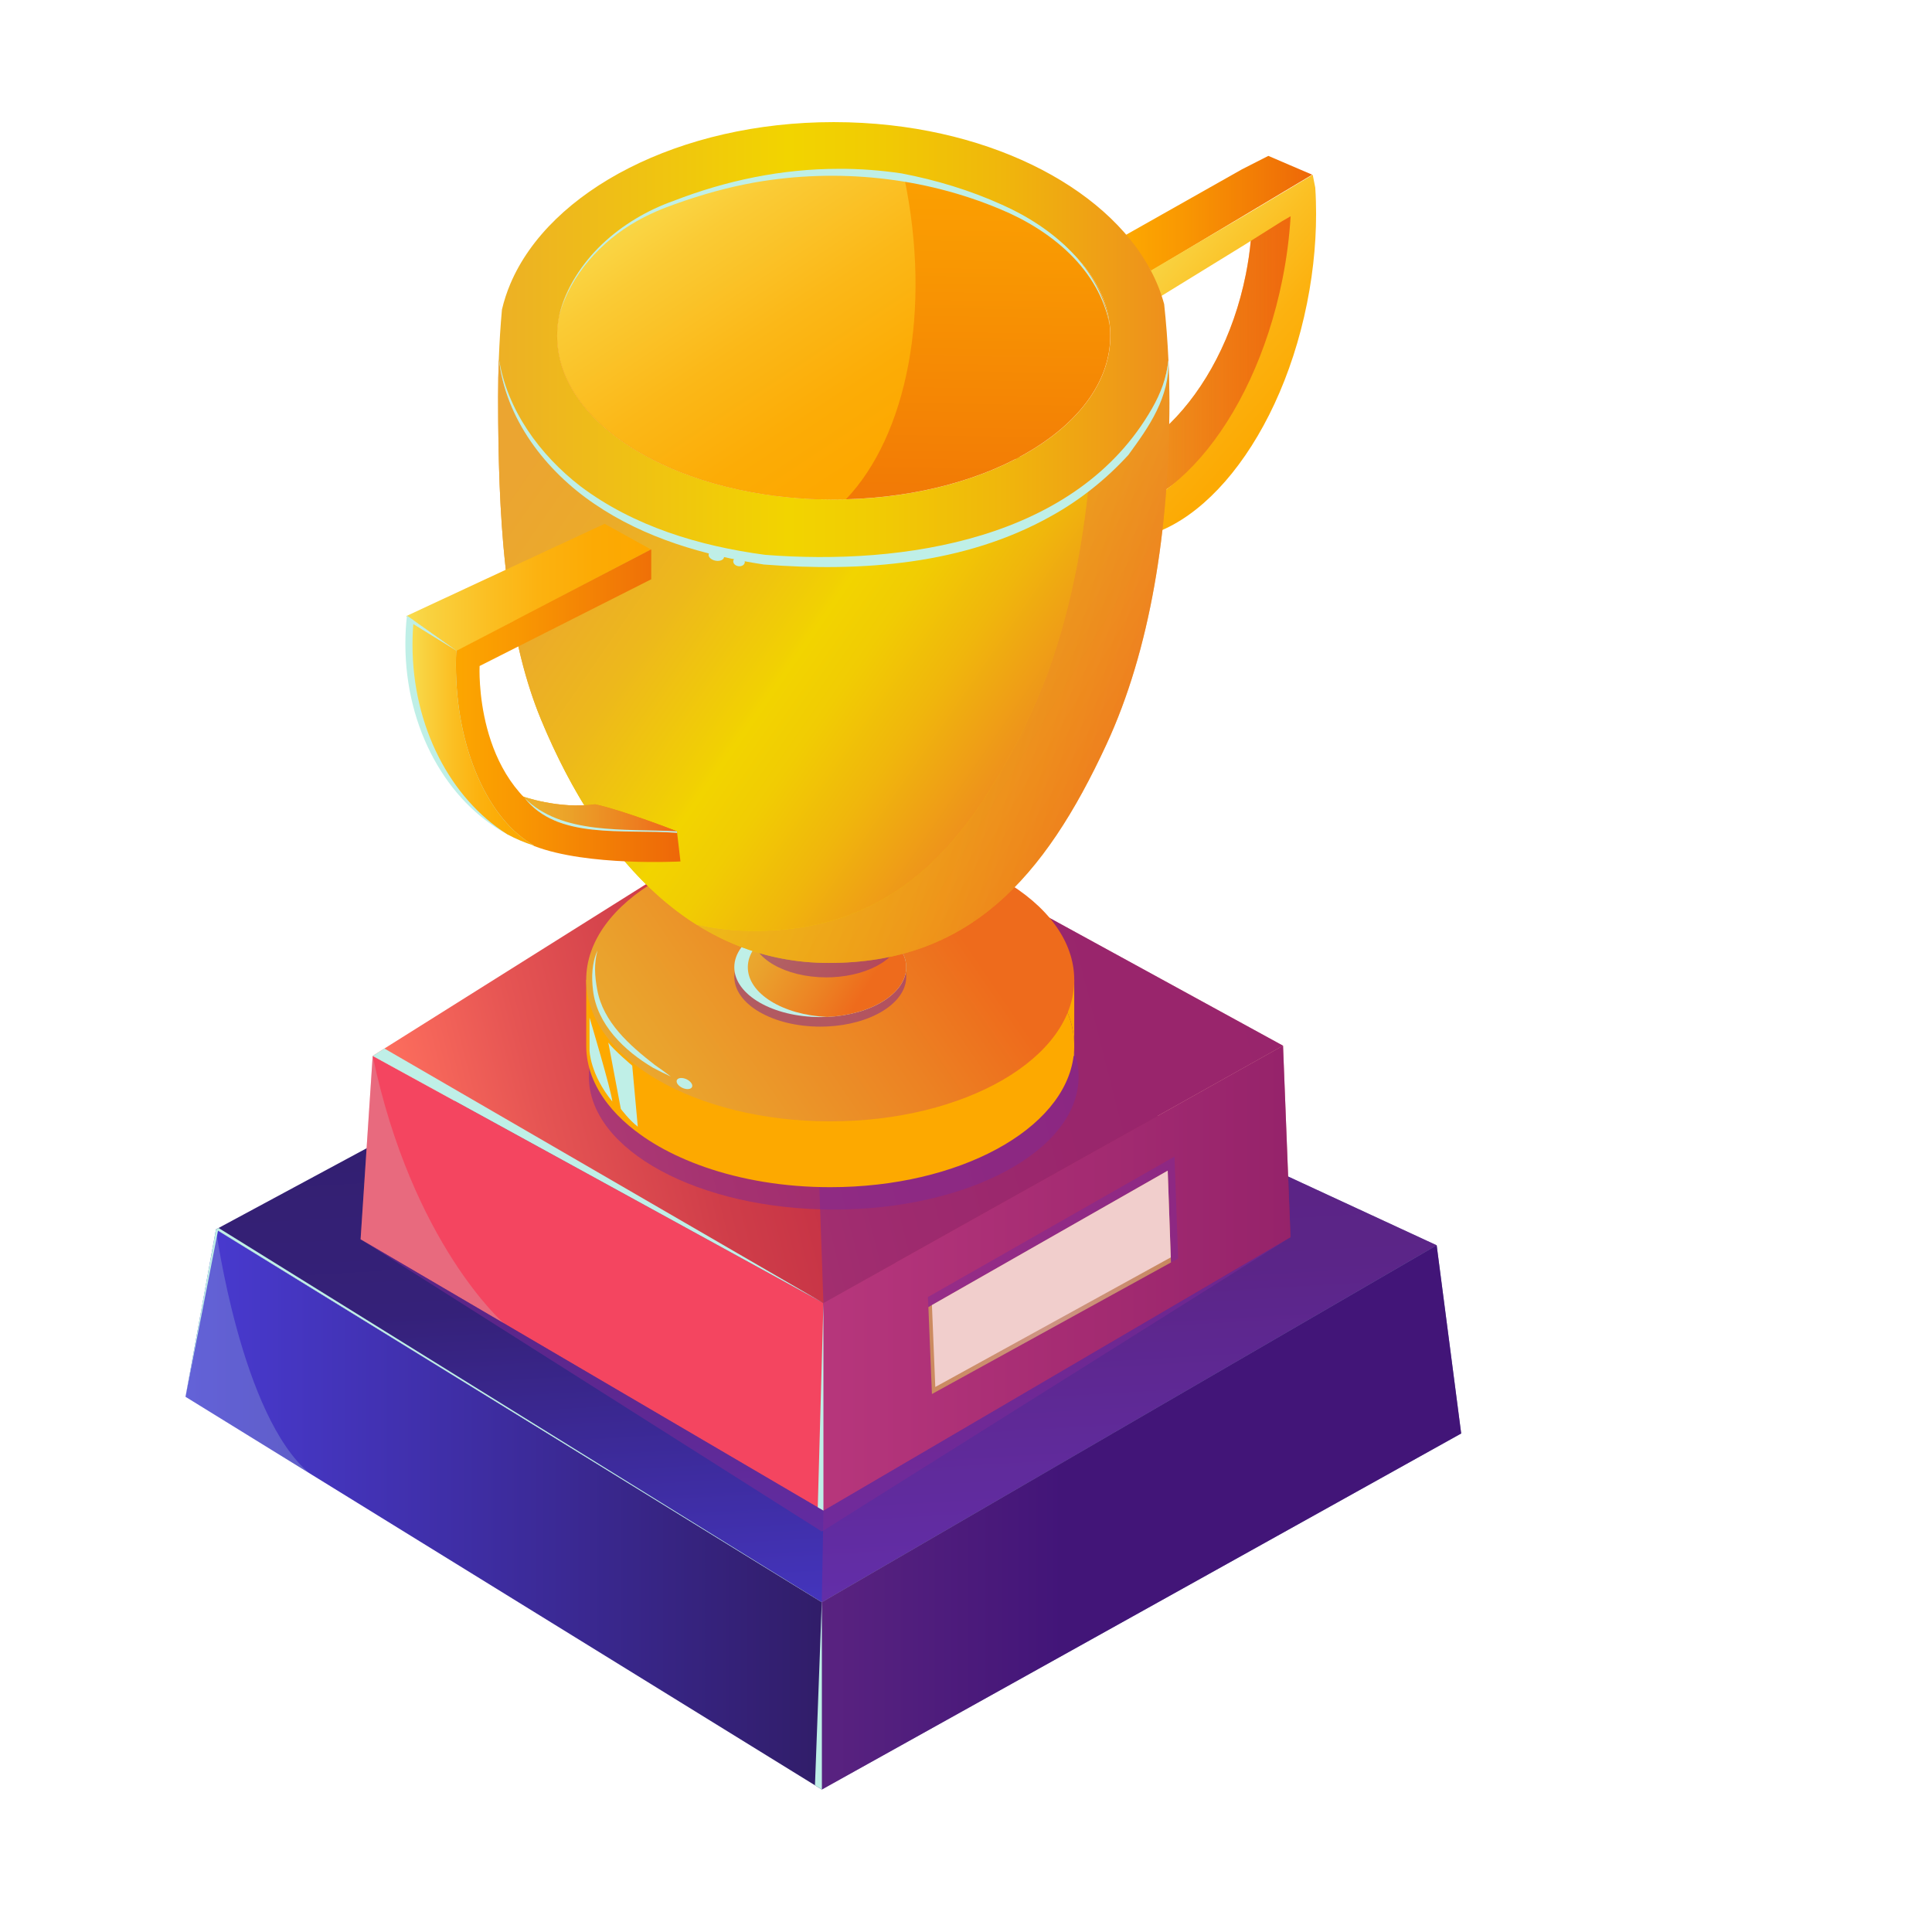
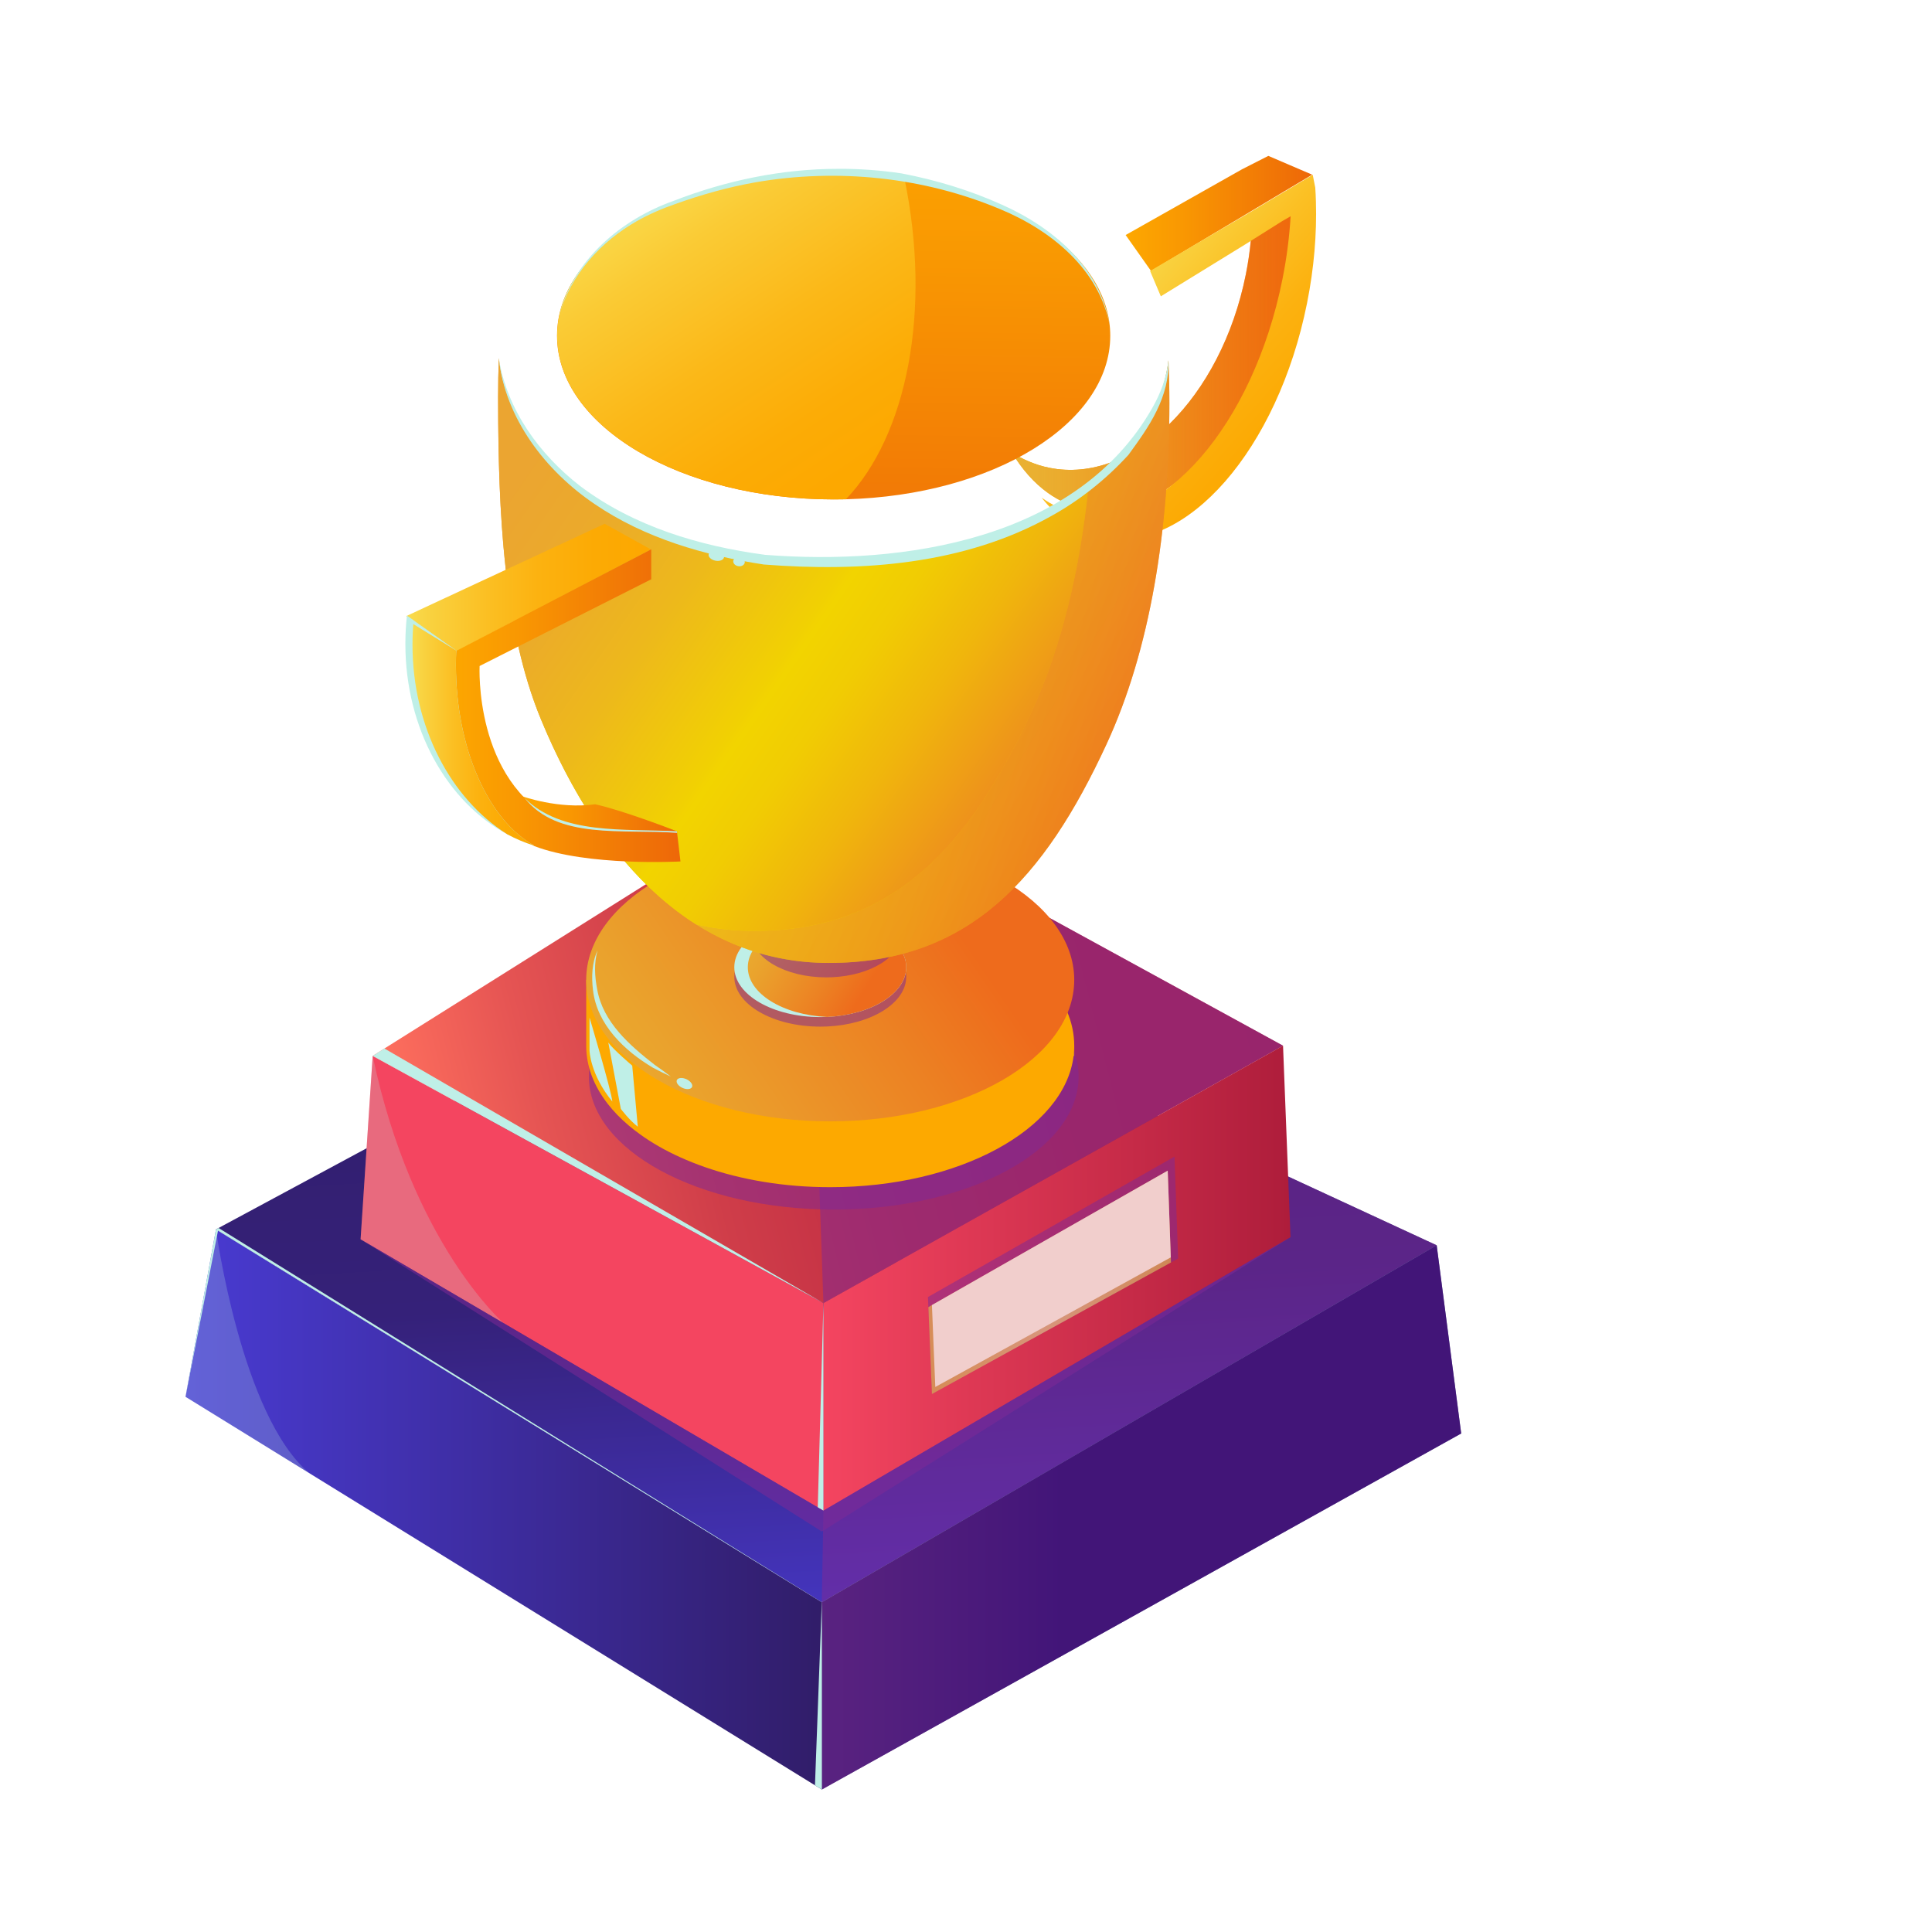
<svg xmlns="http://www.w3.org/2000/svg" xmlns:xlink="http://www.w3.org/1999/xlink" viewBox="0 0 586.36 586.36">
  <defs>
    <style>      .cls-1 {        opacity: .22;      }      .cls-1, .cls-2 {        fill: #bfefe7;      }      .cls-1, .cls-3 {        mix-blend-mode: screen;      }      .cls-4 {        fill: url(#linear-gradient);      }      .cls-5 {        fill: #f1cecc;      }      .cls-6 {        fill: #fda900;      }      .cls-7 {        fill: #f44560;      }      .cls-3 {        fill: url(#linear-gradient-6);        opacity: .55;      }      .cls-8 {        fill: #802997;        opacity: .52;      }      .cls-8, .cls-9, .cls-10, .cls-11 {        mix-blend-mode: multiply;      }      .cls-9 {        fill: url(#linear-gradient-21);        opacity: .91;      }      .cls-10 {        fill: url(#linear-gradient-16);        opacity: .57;      }      .cls-12 {        fill: url(#linear-gradient-8);      }      .cls-13 {        fill: url(#linear-gradient-9);      }      .cls-14 {        fill: url(#linear-gradient-3);      }      .cls-15 {        fill: url(#linear-gradient-4);      }      .cls-16 {        fill: url(#linear-gradient-2);      }      .cls-17 {        fill: url(#linear-gradient-7);      }      .cls-18 {        fill: url(#linear-gradient-5);      }      .cls-19 {        fill: url(#linear-gradient-14);      }      .cls-20 {        fill: url(#linear-gradient-18);      }      .cls-21 {        fill: url(#linear-gradient-22);      }      .cls-22 {        fill: url(#linear-gradient-20);      }      .cls-23 {        fill: url(#linear-gradient-23);      }      .cls-24 {        fill: url(#linear-gradient-15);      }      .cls-25 {        fill: url(#linear-gradient-19);      }      .cls-26 {        fill: url(#linear-gradient-17);      }      .cls-27 {        fill: url(#linear-gradient-13);      }      .cls-28 {        fill: url(#linear-gradient-12);      }      .cls-29 {        fill: url(#linear-gradient-10);      }      .cls-30 {        isolation: isolate;      }      .cls-11 {        fill: url(#linear-gradient-11);      }    </style>
    <linearGradient id="linear-gradient" x1="259.01" y1="517.38" x2="245.49" y2="283.92" gradientUnits="userSpaceOnUse">
      <stop offset="0" stop-color="#493bd3" />
      <stop offset=".54" stop-color="#352179" />
      <stop offset="1" stop-color="#311d69" />
    </linearGradient>
    <linearGradient id="linear-gradient-2" x1="56.31" y1="458.12" x2="249.42" y2="458.12" gradientUnits="userSpaceOnUse">
      <stop offset="0" stop-color="#493bd3" />
      <stop offset="1" stop-color="#311d69" />
    </linearGradient>
    <linearGradient id="linear-gradient-3" x1="249.42" y1="460.53" x2="443.47" y2="460.53" gradientUnits="userSpaceOnUse">
      <stop offset="0" stop-color="#311d69" />
      <stop offset=".38" stop-color="#000058" />
    </linearGradient>
    <linearGradient id="linear-gradient-4" x1="121.26" y1="348.79" x2="389.02" y2="280.63" gradientUnits="userSpaceOnUse">
      <stop offset="0" stop-color="#ff705e" />
      <stop offset=".16" stop-color="#e55453" />
      <stop offset=".33" stop-color="#cf3d49" />
      <stop offset=".52" stop-color="#c02c43" />
      <stop offset=".73" stop-color="#b6233f" />
      <stop offset="1" stop-color="#b4203e" />
    </linearGradient>
    <linearGradient id="linear-gradient-5" x1="249.91" y1="387.93" x2="391.67" y2="387.93" gradientUnits="userSpaceOnUse">
      <stop offset="0" stop-color="#f44560" />
      <stop offset="1" stop-color="#ae1d3b" />
    </linearGradient>
    <linearGradient id="linear-gradient-6" x1="281.76" y1="389.19" x2="355.39" y2="389.19" gradientUnits="userSpaceOnUse">
      <stop offset="0" stop-color="#f7d63d" />
      <stop offset=".13" stop-color="#f8da4a" />
      <stop offset=".36" stop-color="#fce56e" />
      <stop offset=".46" stop-color="#ffeb80" />
      <stop offset=".58" stop-color="#fde878" />
      <stop offset=".77" stop-color="#fbe162" />
      <stop offset="1" stop-color="#f7d741" />
    </linearGradient>
    <linearGradient id="linear-gradient-7" x1="170.55" y1="353.1" x2="292.79" y2="269.46" gradientUnits="userSpaceOnUse">
      <stop offset=".08" stop-color="#eab031" />
      <stop offset=".3" stop-color="#eaa32d" />
      <stop offset=".7" stop-color="#ec8223" />
      <stop offset=".94" stop-color="#ee6b1c" />
    </linearGradient>
    <linearGradient id="linear-gradient-8" x1="223.87" y1="276.83" x2="265" y2="302.2" xlink:href="#linear-gradient-7" />
    <linearGradient id="linear-gradient-9" x1="341.63" y1="64.78" x2="398.26" y2="64.78" gradientUnits="userSpaceOnUse">
      <stop offset="0" stop-color="#fda800" />
      <stop offset=".3" stop-color="#f99802" />
      <stop offset=".89" stop-color="#ef6f07" />
      <stop offset="1" stop-color="#ee6709" />
    </linearGradient>
    <linearGradient id="linear-gradient-10" x1="307.1" y1="109.61" x2="393.65" y2="109.61" xlink:href="#linear-gradient-9" />
    <linearGradient id="linear-gradient-11" x1="307.1" y1="109.61" x2="393.65" y2="109.61" gradientUnits="userSpaceOnUse">
      <stop offset=".08" stop-color="#eab031" />
      <stop offset=".2" stop-color="#eaaa2f" stop-opacity=".95" />
      <stop offset=".41" stop-color="#eb9b2a" stop-opacity=".8" />
      <stop offset=".68" stop-color="#ec8323" stop-opacity=".57" />
      <stop offset=".94" stop-color="#ee6b1c" stop-opacity=".33" />
    </linearGradient>
    <linearGradient id="linear-gradient-12" x1="337.41" y1="84.63" x2="399.42" y2="140.28" gradientUnits="userSpaceOnUse">
      <stop offset="0" stop-color="#f9dc4e" />
      <stop offset=".09" stop-color="#f9d240" />
      <stop offset=".32" stop-color="#fbc024" />
      <stop offset=".54" stop-color="#fcb210" />
      <stop offset=".77" stop-color="#fcaa04" />
      <stop offset=".99" stop-color="#fda800" />
    </linearGradient>
    <linearGradient id="linear-gradient-13" x1="123.6" y1="104.17" x2="375.12" y2="104.17" gradientUnits="userSpaceOnUse">
      <stop offset="0" stop-color="#eba531" />
      <stop offset=".46" stop-color="#f2d400" />
      <stop offset=".56" stop-color="#f1cc03" />
      <stop offset=".72" stop-color="#f0b60c" />
      <stop offset=".9" stop-color="#ee931b" />
      <stop offset="1" stop-color="#ee7f24" />
    </linearGradient>
    <linearGradient id="linear-gradient-14" x1="254.2" y1="26.91" x2="251.53" y2="194.79" xlink:href="#linear-gradient-9" />
    <linearGradient id="linear-gradient-15" x1="161.44" y1="163.21" x2="357.86" y2="217.32" gradientUnits="userSpaceOnUse">
      <stop offset="0" stop-color="#eba531" />
      <stop offset=".4" stop-color="#f2d400" />
      <stop offset=".52" stop-color="#f1cc03" />
      <stop offset=".69" stop-color="#f0b60c" />
      <stop offset=".89" stop-color="#ee931b" />
      <stop offset="1" stop-color="#ee7f24" />
    </linearGradient>
    <linearGradient id="linear-gradient-16" x1="233.3" y1="164.63" x2="355.93" y2="239.56" xlink:href="#linear-gradient-7" />
    <linearGradient id="linear-gradient-17" x1="161.06" y1="138.48" x2="314.61" y2="244.5" gradientUnits="userSpaceOnUse">
      <stop offset="0" stop-color="#eba531" />
      <stop offset=".15" stop-color="#ebaa2b" />
      <stop offset=".32" stop-color="#edb81c" />
      <stop offset=".52" stop-color="#f1d003" />
      <stop offset=".54" stop-color="#f2d400" />
      <stop offset=".63" stop-color="#f1cc03" />
      <stop offset=".76" stop-color="#f0b60c" />
      <stop offset=".92" stop-color="#ee931b" />
      <stop offset="1" stop-color="#ee7f24" />
    </linearGradient>
    <linearGradient id="linear-gradient-18" x1="123.32" y1="178.35" x2="197.51" y2="178.35" xlink:href="#linear-gradient-12" />
    <linearGradient id="linear-gradient-19" x1="201.2" y1="51.62" x2="261.34" y2="142.26" gradientUnits="userSpaceOnUse">
      <stop offset="0" stop-color="#f9dc4e" />
      <stop offset=".21" stop-color="#facb35" />
      <stop offset=".53" stop-color="#fbb818" />
      <stop offset=".8" stop-color="#fcac06" />
      <stop offset=".99" stop-color="#fda800" />
    </linearGradient>
    <linearGradient id="linear-gradient-20" x1="158.48" y1="248.71" x2="205.45" y2="248.71" xlink:href="#linear-gradient-9" />
    <linearGradient id="linear-gradient-21" x1="158.48" y1="248.71" x2="205.45" y2="248.71" xlink:href="#linear-gradient-7" />
    <linearGradient id="linear-gradient-22" x1="135.64" y1="214.19" x2="206.53" y2="214.19" xlink:href="#linear-gradient-9" />
    <linearGradient id="linear-gradient-23" x1="125.18" y1="222.48" x2="162.12" y2="222.48" xlink:href="#linear-gradient-12" />
  </defs>
  <g class="cls-30">
    <g id="Layer_1" data-name="Layer 1">
      <g>
        <polygon class="cls-4" points="65.55 373.11 249.42 486.28 436.03 377.94 232 283.49 65.55 373.11" />
        <polygon class="cls-8" points="249.91 458.48 249.41 486.28 436.03 377.94 292.7 311.59 249.91 458.48" />
        <polygon class="cls-16" points="65.55 373.11 56.31 423.92 249.42 543.12 249.42 486.28 65.55 373.11" />
        <polygon class="cls-14" points="436.03 377.94 443.47 435.06 249.42 543.12 249.42 486.28 436.03 377.94" />
        <polygon class="cls-8" points="436.03 377.94 443.47 435.06 249.42 543.12 249.42 486.28 436.03 377.94" />
        <polygon class="cls-15" points="249.91 395.48 113.11 320.46 244.37 238 389.4 317.37 249.91 395.48" />
        <polygon class="cls-8" points="249.91 395.48 244.37 238 389.4 317.37 249.91 395.48" />
        <polygon class="cls-7" points="113.11 320.46 109.44 376.13 249.91 458.48 249.91 395.48 113.11 320.46" />
        <polygon class="cls-18" points="389.4 317.37 391.67 375.48 249.91 458.48 249.91 395.48 389.4 317.37" />
-         <polygon class="cls-8" points="389.4 317.37 391.67 375.48 249.91 458.48 249.91 395.48 389.4 317.37" />
        <polygon class="cls-8" points="357.57 381.96 355.39 383.16 282.84 423.09 281.76 396.71 281.63 393.65 356.46 351.02 357.57 381.96" />
        <polygon class="cls-3" points="355.39 383.16 282.84 423.09 281.76 396.71 282.84 396.09 354.4 355.3 355.33 381.61 355.39 383.16" />
        <polygon class="cls-5" points="355.33 381.61 283.86 420.95 282.84 396.09 354.4 355.3 355.33 381.61" />
        <ellipse class="cls-8" cx="253.04" cy="326.74" rx="74.32" ry="40.36" />
        <path class="cls-6" d="M326.03,317.37c0,1.04-.06,2.06-.19,3.08-2.73,22.29-34.76,39.86-73.87,39.86-13.96,0-27.02-2.24-38.16-6.14-2.53-.89-4.97-1.86-7.29-2.91-4.57-2.06-8.71-4.41-12.32-7.04-1.2-.85-2.32-1.74-3.41-2.66-2.44-2.06-4.59-4.27-6.37-6.58-4.18-5.38-6.5-11.33-6.5-17.61v-19.98h139.62c5.42,5.96,8.49,12.76,8.49,19.98Z" />
        <path class="cls-6" d="M317.54,297.39H186.41c12.41-13.65,37.11-22.96,65.56-22.96s53.16,9.31,65.56,22.96Z" />
-         <path class="cls-6" d="M326.03,297.39v19.98c0-7.22-3.07-14.02-8.49-19.98h8.49Z" />
        <path class="cls-6" d="M325.84,320.46c.13-1.02,.19-2.05,.19-3.08v3.08h-.19Z" />
        <ellipse class="cls-17" cx="251.97" cy="297.39" rx="74.06" ry="42.94" />
        <path class="cls-8" d="M275.04,296.46c0,7.95-10.6,14.47-24.04,15.08-.67,.03-1.36,.04-2.05,.04-14.4,0-26.09-6.78-26.09-15.13s11.69-15.13,26.09-15.13c.69,0,1.37,.01,2.05,.04,13.45,.6,24.04,7.12,24.04,15.08Z" />
        <path class="cls-2" d="M275.04,293.56c0,7.95-10.6,14.47-24.04,15.08-.67,.03-1.36,.04-2.05,.04-14.4,0-26.09-6.78-26.09-15.13s11.69-15.13,26.09-15.13c.69,0,1.37,.01,2.05,.04,13.45,.6,24.04,7.12,24.04,15.08Z" />
        <path class="cls-12" d="M275.04,293.56c0,7.95-10.6,14.47-24.04,15.08-13.45-.61-24.04-7.13-24.04-15.08s10.6-14.48,24.04-15.08c13.45,.6,24.04,7.12,24.04,15.08Z" />
        <path class="cls-8" d="M273.45,283.49c0,6.9-9.2,12.56-20.88,13.1-.58,.03-1.18,.04-1.78,.04-12.5,0-22.65-5.89-22.65-13.14s10.15-13.14,22.65-13.14c.6,0,1.19,.01,1.78,.04,11.68,.52,20.88,6.18,20.88,13.1Z" />
        <polygon class="cls-13" points="398.26 53.02 391.78 56.88 377.97 65.14 349.34 82.24 341.63 71.33 376.93 51.39 384.94 47.31 391.56 50.15 398.26 53.02" />
        <path class="cls-29" d="M393.65,64.22c-.37,6.21-1.18,12.61-2.48,19.1-8.89,44.37-36.67,76.22-62.09,71.13-3.98-.79-7.66-2.44-11.01-4.84-.01,0-.01-.01-.01-.01-4.21-3-7.89-7.18-10.96-12.29,1.59,1.05,3.27,1.94,5.01,2.67,2.05,.89,4.18,1.56,6.4,2,25.4,5.07,52.09-21.19,59.59-58.67,.7-3.51,1.21-6.99,1.53-10.42l11.47-7.22,2.54-1.46Z" />
        <path class="cls-11" d="M393.65,64.22c-.37,6.21-1.18,12.61-2.48,19.1-8.89,44.37-36.67,76.22-62.09,71.13-3.98-.79-7.66-2.44-11.01-4.84-.01,0-.01-.01-.01-.01-4.21-3-7.89-7.18-10.96-12.29,1.59,1.05,3.27,1.94,5.01,2.67,2.05,.89,4.18,1.56,6.4,2,25.4,5.07,52.09-21.19,59.59-58.67,.7-3.51,1.21-6.99,1.53-10.42l11.47-7.22,2.54-1.46Z" />
        <path class="cls-28" d="M396.69,91.98c-8.87,44.37-36.67,76.22-62.07,71.15-7.22-1.45-13.46-5.71-18.5-12.1,3.35,2.4,7.03,4.05,11.01,4.84,25.42,5.09,53.2-26.76,62.09-71.13,1.3-6.49,2.12-12.89,2.48-19.1l-2.54,1.46-11.47,7.22-25.38,15.61-3.26-7.68,29.08-17.08,13.81-8.26,6.47-3.86,.77,3.9c.1,1.4,.16,2.81,.2,4.24,.29,9.73-.56,20.14-2.69,30.79Z" />
-         <path class="cls-27" d="M353.32,92.3s0-.01-.01-.03c-7.53-27.7-40.84-49.52-82.99-54.25-5.61-.63-11.39-.96-17.28-.96-46.77,0-86.16,20.77-98.14,49.06-1.08,2.56-1.93,5.16-2.56,7.83h0c-.44,4.85-.75,9.78-.94,14.76,3.54,34.96,47.68,62.58,101.64,62.58s97.54-27.29,101.58-61.93v-.03c-.26-5.77-.7-11.44-1.3-17.04Zm-96.58,59.24c-1.23,.03-2.46,.04-3.7,.04-46.37,0-83.95-22.23-83.95-49.66s37.58-49.68,83.95-49.68c7.4,0,14.57,.57,21.4,1.64,36,5.6,62.55,24.98,62.55,48.04,0,26.7-35.6,48.46-80.25,49.62Z" />
        <path class="cls-19" d="M169.06,101.91c0-27.43,37.58-49.68,83.95-49.68,7.4,0,14.57,.57,21.4,1.64,36,5.6,62.55,24.98,62.55,48.04,0,26.7-35.6,48.46-80.25,49.62-1.23,.03-2.46,.04-3.7,.04-46.37,0-83.95-22.23-83.95-49.66Z" />
        <path class="cls-24" d="M354.91,122.17c0,38.7-5.85,75.12-19.09,103.71-18.88,40.79-41.84,66.37-84.29,66.37-39.29,0-68.79-29-87.4-74.04-11.22-27.21-12.96-62.39-12.96-97.76,0-3.95,.07-7.86,.23-11.74,3.54,34.96,47.68,62.58,101.64,62.58s97.54-27.29,101.58-61.93c.19,4.22,.29,8.49,.29,12.8Z" />
        <path class="cls-10" d="M354.91,122.17c0,38.7-5.85,75.12-19.09,103.71-18.88,40.79-41.84,66.37-84.29,66.37-14.86,0-28.34-4.15-40.34-11.75,5.61,1.34,11.44,2.03,17.52,2.03,42.44,0,65.4-25.58,84.29-66.37,9.11-19.66,14.72-43.01,17.33-68.28,13.71-10.51,22.57-23.85,24.28-38.51,.19,4.22,.29,8.49,.29,12.8Z" />
        <path class="cls-26" d="M330.34,147.88c-2.62,25.27-8.23,48.63-17.33,68.28-18.88,40.79-41.84,66.37-84.29,66.37-6.08,0-11.91-.69-17.52-2.03-19.72-12.5-35.5-34.29-47.06-62.29-9.47-22.98-12.19-51.64-12.8-81.29-.12-5.47-.16-10.96-.16-16.47,0-3.95,.07-7.86,.23-11.74,1.89,18.58,15.21,35.08,35.4,46.46,0,0,.01,.01,.03,.01,17.8,10.06,40.92,16.11,66.21,16.11,30.93,0,58.62-9.08,77.3-23.41Z" />
        <path class="cls-20" d="M197.51,166.73l-59.02,31-.2-.15-14.97-10.57s0-.03,.01-.04l17.76-8.27,42.41-19.73,14,7.76Z" />
        <path class="cls-25" d="M256.74,151.53c-1.23,.03-2.46,.04-3.7,.04-46.37,0-83.95-22.23-83.95-49.66s37.58-49.68,83.95-49.68c7.4,0,14.57,.57,21.4,1.64,8.46,40.51,.75,78.35-17.7,97.66Z" />
        <path class="cls-22" d="M158.48,241.66s11.01,4,22.16,2.44c8.81,1.94,24.82,8.21,24.82,8.21l-33.84,3.45-13.14-14.1Z" />
-         <path class="cls-9" d="M158.48,241.66s11.01,4,22.16,2.44c8.81,1.94,24.82,8.21,24.82,8.21l-33.84,3.45-13.14-14.1Z" />
        <path class="cls-21" d="M197.65,175.81l-52.09,26.32s-1.78,34.79,23.65,47.28c10.93,3.57,36.24,2.89,36.24,2.89l1.07,9.15s-28.24,1.56-44.43-4.69c-11.79-6.64-26.45-22.98-26.45-22.98l2.79-36.21,59.22-30.85v9.08Z" />
        <path class="cls-2" d="M162.12,256.63c-2.81-.86-5.52-2.02-8.14-3.41-.03,0-.07-.03-.1-.06-18.18-9.81-30.85-31.98-30.85-57.75,0-2.89,.16-5.76,.47-8.55l2.05,1.45,12.92,9.12c-.07,1.42-.1,2.86-.1,4.31,0,25.58,9.95,47.27,23.76,54.88Z" />
        <path class="cls-23" d="M162.12,256.63c-2.81-.86-5.52-2.02-8.14-3.41-.03,0-.07-.03-.1-.06-17.06-10.79-28.69-32.5-28.69-57.53,0-2.47,.12-4.93,.35-7.32l12.92,9.12c-.07,1.42-.1,2.86-.1,4.31,0,25.58,9.95,47.27,23.76,54.88Z" />
        <path class="cls-2" d="M151.4,108.71c2.42,15.65,12.41,29.32,24.74,38.85,16.2,12.2,36.16,18.18,56.07,20.83,41.98,3.28,94.62-4.52,117.44-44.45,2.58-4.49,4.44-9.38,4.95-14.58,.25,5.29-1.22,10.59-3.55,15.32-2.33,4.81-5.49,9.13-8.56,13.36-6.75,7.39-14.69,13.74-23.46,18.59-26.35,14.79-57.65,17-87.2,14.7-17.99-2.75-36.1-7.97-51.28-18.3-14.95-10.08-27.25-26.01-29.16-44.33h0Z" />
        <path class="cls-2" d="M169.75,95.64c4.24-16.8,18.87-29.1,34.75-34.7,15.88-6.17,32.87-9.71,49.95-9.7,6.4-.05,12.87,.45,19.19,1.39,10.46,2,20.79,5.12,30.52,9.53,15.35,6.82,30.02,19.25,32.64,36.67-3.16-17.12-17.87-28.99-33.23-35.34-23.29-9.79-49.42-12.46-74.28-8.16-8.31,1.47-16.46,3.76-24.42,6.62-3.93,1.35-7.92,3.09-11.53,5.13-10.94,6.19-20.21,16.28-23.58,28.58h0Z" />
        <path class="cls-2" d="M181.34,288.49c-1.1,3.9-.84,7.88-.09,11.82,1.77,9.94,9.86,16.96,17.47,22.89,1.64,1.13,3.27,2.29,4.88,3.54-1.83-.83-3.64-1.75-5.45-2.7-8.64-5.13-16.98-13.08-18.18-23.56-.48-3.99-.34-8.29,1.37-11.99h0Z" />
        <ellipse class="cls-2" cx="207.73" cy="328.85" rx="1.45" ry="2.53" transform="translate(-177.72 381.04) rotate(-65.43)" />
        <path class="cls-2" d="M178.92,308.81v10.04s.13,7.17,6.92,15.47c-.29-3.31-6.92-25.5-6.92-25.5Z" />
        <path class="cls-2" d="M184.62,316.4l3.8,20.15s2.58,3.44,5.15,5.4c-.37-4.17-1.69-18.53-1.69-18.53,0,0-5.8-4.91-7.27-7.02Z" />
        <path class="cls-1" d="M113.11,320.46l-3.67,55.67,43.43,25.46s-27.79-24.11-39.76-81.13Z" />
        <polygon class="cls-2" points="116.67 318.22 113.11 320.46 249.91 395.48 116.67 318.22" />
        <path class="cls-1" d="M65.55,373.12s7.63,56.72,28.42,74.06c-22.54-13.92-37.68-23.25-37.68-23.25l9.25-50.8Z" />
        <polygon class="cls-2" points="249.41 486.28 66.17 373.49 56.3 423.92 65.55 373.12 66.34 372.69 249.41 486.28" />
        <polygon class="cls-2" points="125.18 189.25 138.45 197.44 123.49 186.87 125.18 189.25" />
        <path class="cls-2" d="M159.1,242.07c11.26,11.45,30.45,9.35,46.35,10.24,0,0,.05,.46,.05,.46-16.59-1.21-36.42,2.17-46.39-10.71h0Z" />
        <ellipse class="cls-2" cx="217.4" cy="168.67" rx="1.5" ry="2.38" transform="translate(8.59 347.88) rotate(-78.44)" />
        <ellipse class="cls-2" cx="224.31" cy="170.48" rx="1.38" ry="1.76" transform="translate(23.39 368) rotate(-81.75)" />
      </g>
      <polygon class="cls-2" points="249.91 395.48 248.19 457.48 249.91 458.48 249.91 395.48" />
      <polygon class="cls-2" points="249.41 486.28 247.34 541.84 249.42 543.12 249.41 486.28" />
      <polygon class="cls-8" points="109.44 376.13 249.42 464.82 391.67 375.48 249.91 458.48 109.44 376.13" />
    </g>
  </g>
</svg>